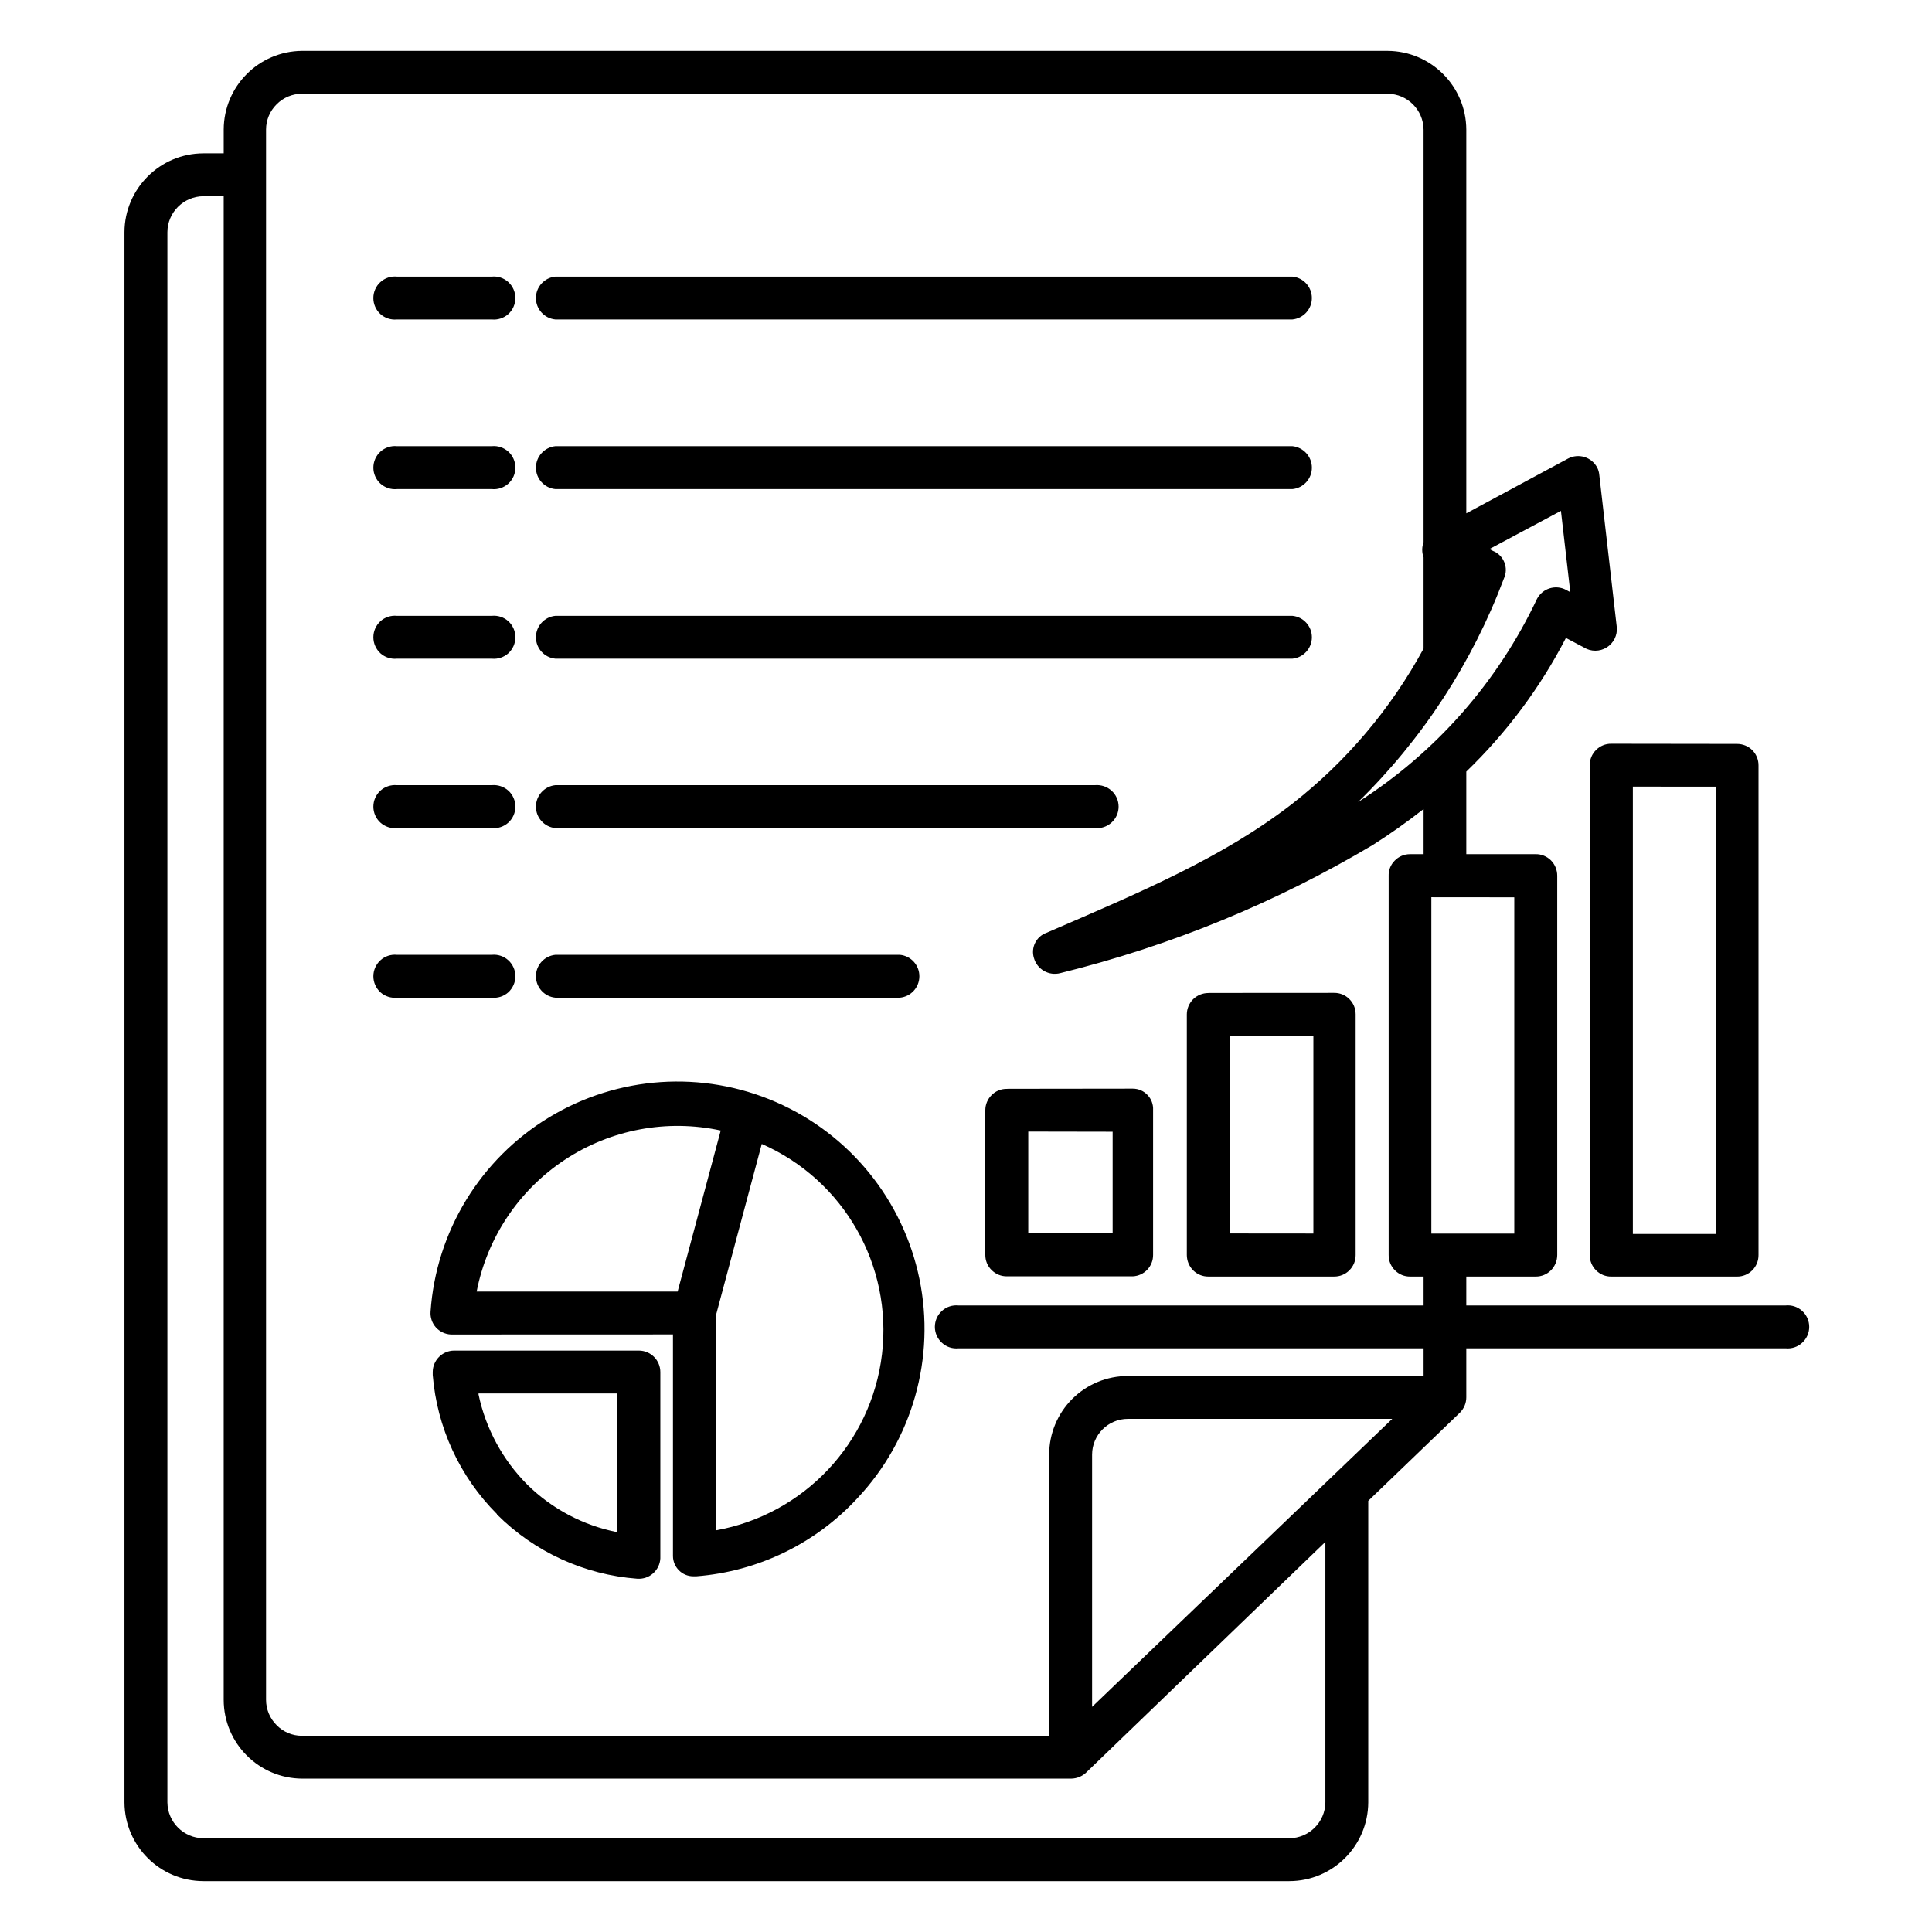
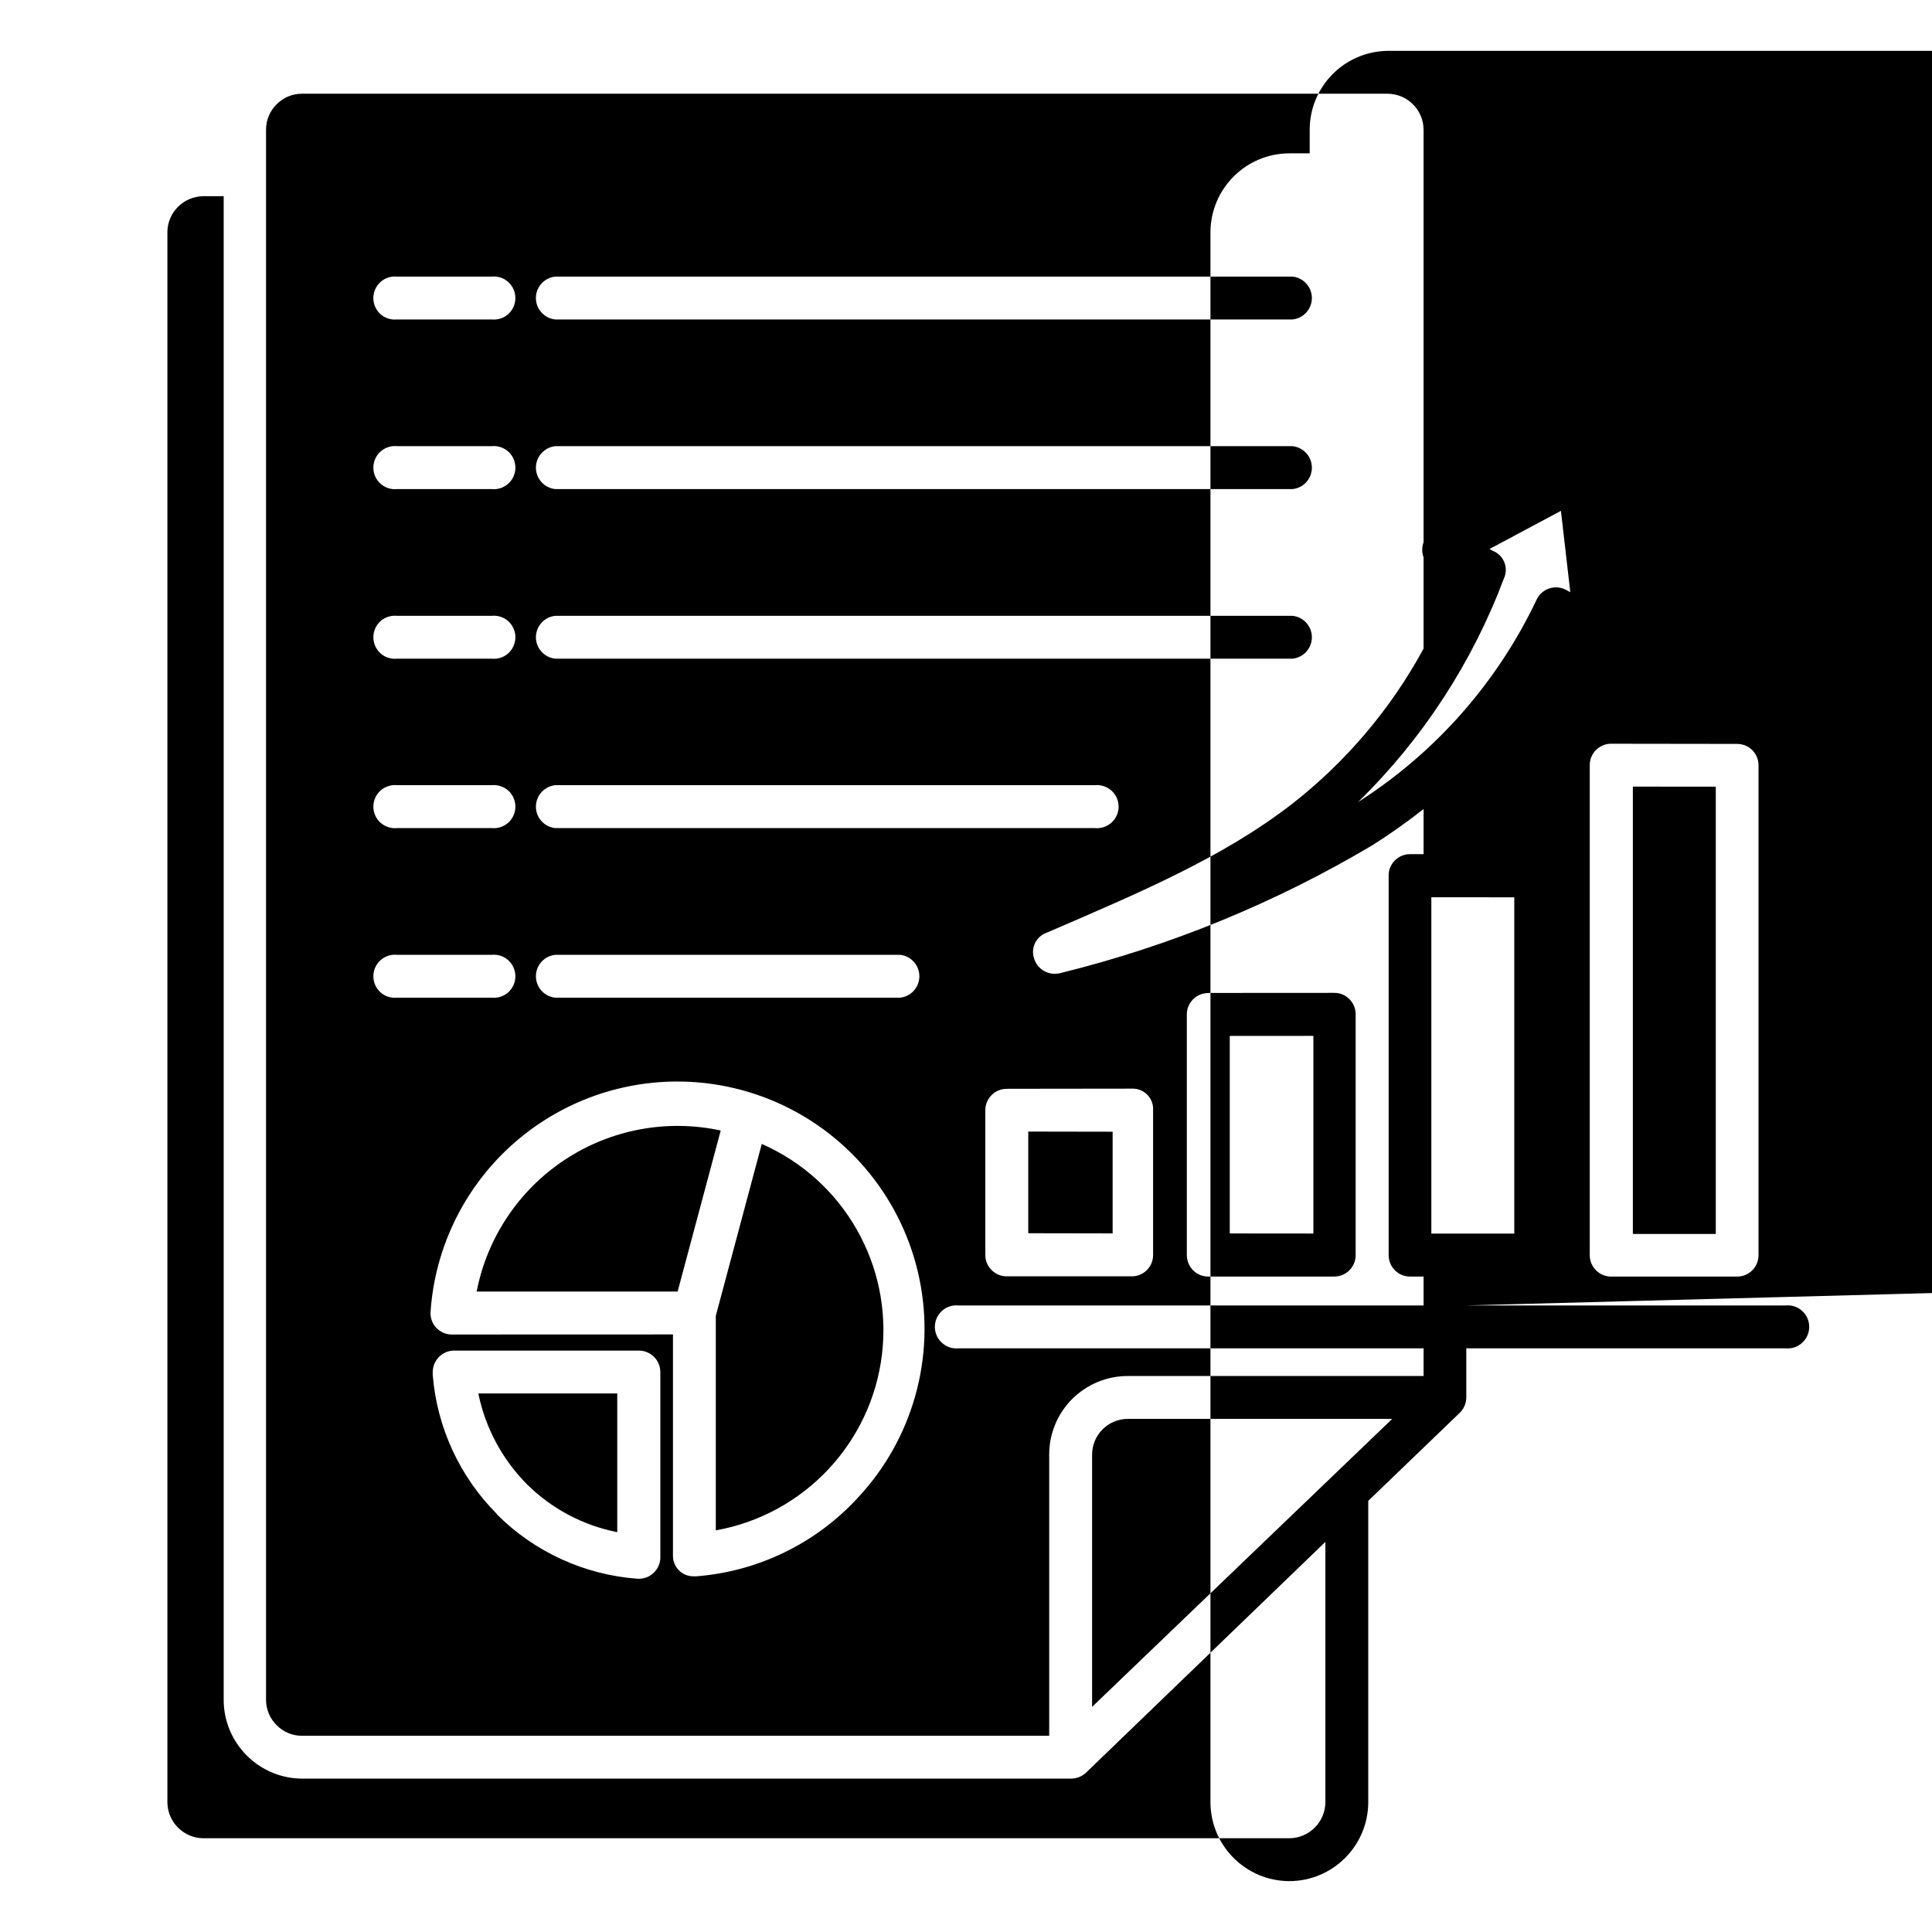
<svg xmlns="http://www.w3.org/2000/svg" width="1200pt" height="1200pt" version="1.1" viewBox="0 0 1200 1200">
-   <path d="m884.21 402.84v-56.625c-1.125-3.047-1.125-6.422 0-9.469v-256.26c-0.141-12.234-9.984-22.125-22.219-22.266h-674.53c-5.906 0-11.531 2.391-15.656 6.562-4.219 4.172-6.562 9.797-6.562 15.703v975.28c0 5.906 2.344 11.578 6.562 15.75 4.125 4.219 9.75 6.609 15.656 6.609h464.21v-174.61c-0.047-12.938 5.109-25.406 14.297-34.594 9.188-9.141 21.609-14.297 34.594-14.25h183.66v-17.203h-288.89c-3.75 0.375-7.5-0.844-10.266-3.422-2.812-2.531-4.406-6.141-4.406-9.891 0-3.797 1.594-7.406 4.406-9.938 2.766-2.531 6.516-3.75 10.266-3.375h288.89v-17.953h-8.344c-3.562 0.047-6.984-1.359-9.469-3.891-2.531-2.531-3.938-5.953-3.891-9.516v-235.31c-0.141-3.609 1.219-7.078 3.75-9.609 2.484-2.578 5.906-4.031 9.516-4.031h8.438v-28.031c-10.125 7.969-20.672 15.422-31.594 22.359-60.375 35.906-125.76 62.719-194.02 79.547-7.078 1.875-14.391-2.25-16.406-9.328-2.016-6.469 1.359-13.359 7.688-15.656 58.594-25.266 109.5-46.734 152.48-79.969 33.656-26.25 61.5-59.109 81.844-96.609zm-637.64 216.84c-3.75 0.375-7.5-0.844-10.312-3.375-2.766-2.578-4.359-6.141-4.359-9.938 0-3.75 1.594-7.359 4.359-9.891 2.812-2.578 6.562-3.797 10.312-3.422h58.875c3.75-0.375 7.5 0.844 10.312 3.422 2.766 2.531 4.359 6.141 4.359 9.891 0 3.797-1.594 7.359-4.359 9.938-2.812 2.531-6.562 3.75-10.312 3.375zm98.391 0c-6.844-0.656-12.094-6.422-12.094-13.312 0-6.891 5.25-12.656 12.094-13.312h213.98c6.891 0.656 12.094 6.422 12.094 13.312 0 6.891-5.203 12.656-12.094 13.312zm-98.391-105.33c-3.75 0.375-7.5-0.891-10.312-3.422-2.766-2.531-4.359-6.141-4.359-9.891 0-3.797 1.594-7.406 4.359-9.938 2.812-2.531 6.562-3.75 10.312-3.422h58.875c3.75-0.328 7.5 0.891 10.312 3.422 2.766 2.531 4.359 6.141 4.359 9.938 0 3.75-1.594 7.359-4.359 9.891-2.812 2.531-6.562 3.797-10.312 3.422zm98.391 0c-6.844-0.656-12.094-6.422-12.094-13.312 0-6.891 5.25-12.656 12.094-13.359h335.11c3.797-0.328 7.5 0.891 10.312 3.422s4.406 6.141 4.406 9.938c0 3.75-1.594 7.359-4.406 9.891s-6.516 3.797-10.312 3.422zm-98.391-105.23c-3.75 0.375-7.5-0.844-10.312-3.375-2.766-2.578-4.359-6.141-4.359-9.938 0-3.797 1.594-7.359 4.359-9.938 2.812-2.531 6.562-3.75 10.312-3.375h58.875c3.75-0.375 7.5 0.844 10.312 3.375 2.766 2.578 4.359 6.141 4.359 9.938 0 3.797-1.594 7.359-4.359 9.938-2.812 2.531-6.562 3.75-10.312 3.375zm98.391 0c-6.844-0.656-12.094-6.422-12.094-13.312 0-6.891 5.25-12.656 12.094-13.312h457.78c6.844 0.656 12.094 6.422 12.094 13.312 0 6.891-5.25 12.656-12.094 13.312zm-98.391-105.33c-3.75 0.375-7.5-0.891-10.312-3.422-2.766-2.531-4.359-6.141-4.359-9.891 0-3.797 1.594-7.406 4.359-9.938 2.812-2.531 6.562-3.797 10.312-3.422h58.875c3.75-0.375 7.5 0.891 10.312 3.422 2.766 2.531 4.359 6.141 4.359 9.938 0 3.75-1.594 7.359-4.359 9.891-2.812 2.531-6.562 3.797-10.312 3.422zm98.391 0c-6.844-0.656-12.094-6.422-12.094-13.312 0-6.891 5.25-12.656 12.094-13.359h457.78c6.844 0.703 12.094 6.469 12.094 13.359 0 6.891-5.25 12.656-12.094 13.312zm565.78 507.05h198.32c3.75-0.375 7.5 0.844 10.266 3.375 2.812 2.531 4.406 6.141 4.406 9.938 0 3.75-1.594 7.359-4.406 9.891-2.766 2.578-6.516 3.797-10.266 3.422h-198.32v30.469c0 3.609-1.453 7.031-4.031 9.562l-56.859 54.703v187.31c-0.141 27-22.031 48.844-48.984 48.891h-674.53c-27-0.047-48.891-21.891-49.031-48.891v-975.28c0.094-27 21.984-48.938 49.031-48.984h12.609v-14.766c0.094-26.859 21.703-48.609 48.516-48.891h674.39c26.953 0.141 48.75 21.938 48.891 48.891v238.36l63.141-33.984c6.516-3.469 14.578-1.031 18.094 5.438 0.75 1.406 1.219 3 1.359 4.641l10.875 94.594v0.047c0.469 5.016-1.969 9.891-6.281 12.562-4.266 2.672-9.75 2.719-14.062 0.047l-11.25-5.953c-15.938 30.844-36.844 58.875-61.875 83.016v51.281h43.078c3.562-0.047 6.984 1.359 9.516 3.891 2.484 2.484 3.891 5.953 3.891 9.516v235.55c0 3.562-1.406 6.984-3.891 9.516-2.531 2.531-5.953 3.938-9.516 3.891h-43.078zm14.297-469.78 44.484-23.766 5.812 50.531-2.719-1.5c-6.469-3.375-14.438-0.891-17.906 5.531-24.422 51.75-62.953 95.578-111.19 126.32 40.031-39.141 70.922-86.578 90.609-138.94 1.453-3.141 1.547-6.797 0.234-9.984-1.266-3.234-3.844-5.812-7.078-7.078l-2.297-1.266zm75.797 120.89h-0.047c-3.562-0.047-6.984 1.359-9.469 3.891-2.531 2.484-3.938 5.906-3.891 9.469v304.18c-0.047 3.562 1.359 6.984 3.891 9.516 2.484 2.531 5.906 3.938 9.469 3.891h78.094c3.562 0.047 6.984-1.359 9.516-3.891 2.484-2.531 3.891-5.953 3.844-9.516v-304.03c0.047-3.562-1.359-6.984-3.844-9.516-2.531-2.531-5.953-3.891-9.516-3.891zm64.781 26.672-51.422-0.047v277.87h51.516v-277.87zm-125.16 68.719-51.422-0.047v208.92h51.516v-208.78zm-189.47 59.391 77.625-0.047c3.562-0.047 6.984 1.312 9.469 3.844 2.531 2.484 3.938 5.859 3.938 9.422v149.53c0.047 3.562-1.359 6.984-3.891 9.516-2.484 2.531-5.953 3.938-9.516 3.891h-78.047c-3.562 0.047-6.984-1.359-9.516-3.891-2.484-2.531-3.891-5.953-3.891-9.516v-149.44c0-3.516 1.453-6.938 3.938-9.422 2.531-2.484 5.953-3.844 9.469-3.844zm64.781 26.672v122.76l-51.938-0.047v-122.68zm-189.47 32.859 77.297-0.094c3.469 0 6.75 1.406 9.141 3.938 2.391 2.484 3.656 5.859 3.469 9.328v89.953c0.094 7.125-5.484 13.031-12.609 13.359h-78.188c-3.562 0.047-6.984-1.359-9.516-3.891-2.531-2.484-3.938-5.906-3.891-9.469v-89.812c0-3.562 1.406-6.938 3.938-9.422 2.484-2.531 5.906-3.891 9.469-3.844zm64.781 26.672v63.141l-52.406-0.094v-63.141zm132.14 254.76v161.81c-0.141 12.281-10.125 22.172-22.359 22.266h-674.53c-12.281-0.094-22.219-9.984-22.359-22.266v-975.28c0.047-12.281 10.031-22.266 22.359-22.359h12.609v933.89c0 27 21.891 48.938 48.891 48.984h477.47c3.797-0.047 7.406-1.641 9.984-4.406zm-402.1-155.48h-125.06c6.516-33.516 26.25-63.047 54.797-81.891 28.5-18.797 63.422-25.359 96.797-18.141l-26.766 100.03zm52.031-91.688c50.953 22.359 81.234 75.375 74.672 130.6-6.562 55.172-48.469 99.609-103.22 109.41v-133.26zm-175.92 154.97h86.156v86.156c-21.141-4.172-40.547-14.438-55.875-29.531-15.281-15.328-25.828-34.781-30.281-55.969zm11.391 74.766-0.047 0.047c-23.062-23.156-37.172-53.719-39.797-86.297-0.047-0.562-0.047-1.172 0-1.781 0-7.312 5.953-13.312 13.266-13.359h114.84c7.359 0.047 13.266 6.047 13.266 13.359v115.73c-0.188 3.562-1.828 6.938-4.5 9.281-2.672 2.391-6.188 3.562-9.797 3.328-32.859-2.438-63.797-16.594-87.141-39.891zm109.41-111.42-138 0.047c-3.562-0.188-6.891-1.781-9.281-4.406-2.391-2.672-3.562-6.188-3.328-9.75 3.422-49.781 30.891-94.828 73.594-120.71 42.656-25.875 95.297-29.438 141.05-9.469s78.938 60.938 89.016 109.83c10.078 48.891-4.266 99.656-38.391 136.03-26.062 28.312-61.828 45.656-100.17 48.656h-1.922c-6.938 0-12.609-5.672-12.609-12.656v-137.53zm-171.47-630.42c-3.75 0.375-7.5-0.844-10.312-3.375-2.766-2.531-4.359-6.141-4.359-9.938 0-3.75 1.594-7.359 4.359-9.891 2.812-2.578 6.562-3.797 10.312-3.422h58.875c3.75-0.375 7.5 0.844 10.312 3.422 2.766 2.531 4.359 6.141 4.359 9.891 0 3.797-1.594 7.406-4.359 9.938-2.812 2.531-6.562 3.75-10.312 3.375zm98.391 0c-6.844-0.656-12.094-6.422-12.094-13.312s5.25-12.656 12.094-13.312h457.78c6.844 0.656 12.094 6.422 12.094 13.312s-5.25 12.656-12.094 13.312zm333.37 861.74v-156.66c0-12.234 9.938-22.219 22.219-22.219h164.21z" fill-rule="evenodd" />
+   <path d="m884.21 402.84v-56.625c-1.125-3.047-1.125-6.422 0-9.469v-256.26c-0.141-12.234-9.984-22.125-22.219-22.266h-674.53c-5.906 0-11.531 2.391-15.656 6.562-4.219 4.172-6.562 9.797-6.562 15.703v975.28c0 5.906 2.344 11.578 6.562 15.75 4.125 4.219 9.75 6.609 15.656 6.609h464.21v-174.61c-0.047-12.938 5.109-25.406 14.297-34.594 9.188-9.141 21.609-14.297 34.594-14.25h183.66v-17.203h-288.89c-3.75 0.375-7.5-0.844-10.266-3.422-2.812-2.531-4.406-6.141-4.406-9.891 0-3.797 1.594-7.406 4.406-9.938 2.766-2.531 6.516-3.75 10.266-3.375h288.89v-17.953h-8.344c-3.562 0.047-6.984-1.359-9.469-3.891-2.531-2.531-3.938-5.953-3.891-9.516v-235.31c-0.141-3.609 1.219-7.078 3.75-9.609 2.484-2.578 5.906-4.031 9.516-4.031h8.438v-28.031c-10.125 7.969-20.672 15.422-31.594 22.359-60.375 35.906-125.76 62.719-194.02 79.547-7.078 1.875-14.391-2.25-16.406-9.328-2.016-6.469 1.359-13.359 7.688-15.656 58.594-25.266 109.5-46.734 152.48-79.969 33.656-26.25 61.5-59.109 81.844-96.609zm-637.64 216.84c-3.75 0.375-7.5-0.844-10.312-3.375-2.766-2.578-4.359-6.141-4.359-9.938 0-3.75 1.594-7.359 4.359-9.891 2.812-2.578 6.562-3.797 10.312-3.422h58.875c3.75-0.375 7.5 0.844 10.312 3.422 2.766 2.531 4.359 6.141 4.359 9.891 0 3.797-1.594 7.359-4.359 9.938-2.812 2.531-6.562 3.75-10.312 3.375zm98.391 0c-6.844-0.656-12.094-6.422-12.094-13.312 0-6.891 5.25-12.656 12.094-13.312h213.98c6.891 0.656 12.094 6.422 12.094 13.312 0 6.891-5.203 12.656-12.094 13.312zm-98.391-105.33c-3.75 0.375-7.5-0.891-10.312-3.422-2.766-2.531-4.359-6.141-4.359-9.891 0-3.797 1.594-7.406 4.359-9.938 2.812-2.531 6.562-3.75 10.312-3.422h58.875c3.75-0.328 7.5 0.891 10.312 3.422 2.766 2.531 4.359 6.141 4.359 9.938 0 3.75-1.594 7.359-4.359 9.891-2.812 2.531-6.562 3.797-10.312 3.422zm98.391 0c-6.844-0.656-12.094-6.422-12.094-13.312 0-6.891 5.25-12.656 12.094-13.359h335.11c3.797-0.328 7.5 0.891 10.312 3.422s4.406 6.141 4.406 9.938c0 3.75-1.594 7.359-4.406 9.891s-6.516 3.797-10.312 3.422zm-98.391-105.23c-3.75 0.375-7.5-0.844-10.312-3.375-2.766-2.578-4.359-6.141-4.359-9.938 0-3.797 1.594-7.359 4.359-9.938 2.812-2.531 6.562-3.75 10.312-3.375h58.875c3.75-0.375 7.5 0.844 10.312 3.375 2.766 2.578 4.359 6.141 4.359 9.938 0 3.797-1.594 7.359-4.359 9.938-2.812 2.531-6.562 3.75-10.312 3.375zm98.391 0c-6.844-0.656-12.094-6.422-12.094-13.312 0-6.891 5.25-12.656 12.094-13.312h457.78c6.844 0.656 12.094 6.422 12.094 13.312 0 6.891-5.25 12.656-12.094 13.312zm-98.391-105.33c-3.75 0.375-7.5-0.891-10.312-3.422-2.766-2.531-4.359-6.141-4.359-9.891 0-3.797 1.594-7.406 4.359-9.938 2.812-2.531 6.562-3.797 10.312-3.422h58.875c3.75-0.375 7.5 0.891 10.312 3.422 2.766 2.531 4.359 6.141 4.359 9.938 0 3.75-1.594 7.359-4.359 9.891-2.812 2.531-6.562 3.797-10.312 3.422zm98.391 0c-6.844-0.656-12.094-6.422-12.094-13.312 0-6.891 5.25-12.656 12.094-13.359h457.78c6.844 0.703 12.094 6.469 12.094 13.359 0 6.891-5.25 12.656-12.094 13.312zm565.78 507.05h198.32c3.75-0.375 7.5 0.844 10.266 3.375 2.812 2.531 4.406 6.141 4.406 9.938 0 3.75-1.594 7.359-4.406 9.891-2.766 2.578-6.516 3.797-10.266 3.422h-198.32v30.469c0 3.609-1.453 7.031-4.031 9.562l-56.859 54.703v187.31c-0.141 27-22.031 48.844-48.984 48.891c-27-0.047-48.891-21.891-49.031-48.891v-975.28c0.094-27 21.984-48.938 49.031-48.984h12.609v-14.766c0.094-26.859 21.703-48.609 48.516-48.891h674.39c26.953 0.141 48.75 21.938 48.891 48.891v238.36l63.141-33.984c6.516-3.469 14.578-1.031 18.094 5.438 0.75 1.406 1.219 3 1.359 4.641l10.875 94.594v0.047c0.469 5.016-1.969 9.891-6.281 12.562-4.266 2.672-9.75 2.719-14.062 0.047l-11.25-5.953c-15.938 30.844-36.844 58.875-61.875 83.016v51.281h43.078c3.562-0.047 6.984 1.359 9.516 3.891 2.484 2.484 3.891 5.953 3.891 9.516v235.55c0 3.562-1.406 6.984-3.891 9.516-2.531 2.531-5.953 3.938-9.516 3.891h-43.078zm14.297-469.78 44.484-23.766 5.812 50.531-2.719-1.5c-6.469-3.375-14.438-0.891-17.906 5.531-24.422 51.75-62.953 95.578-111.19 126.32 40.031-39.141 70.922-86.578 90.609-138.94 1.453-3.141 1.547-6.797 0.234-9.984-1.266-3.234-3.844-5.812-7.078-7.078l-2.297-1.266zm75.797 120.89h-0.047c-3.562-0.047-6.984 1.359-9.469 3.891-2.531 2.484-3.938 5.906-3.891 9.469v304.18c-0.047 3.562 1.359 6.984 3.891 9.516 2.484 2.531 5.906 3.938 9.469 3.891h78.094c3.562 0.047 6.984-1.359 9.516-3.891 2.484-2.531 3.891-5.953 3.844-9.516v-304.03c0.047-3.562-1.359-6.984-3.844-9.516-2.531-2.531-5.953-3.891-9.516-3.891zm64.781 26.672-51.422-0.047v277.87h51.516v-277.87zm-125.16 68.719-51.422-0.047v208.92h51.516v-208.78zm-189.47 59.391 77.625-0.047c3.562-0.047 6.984 1.312 9.469 3.844 2.531 2.484 3.938 5.859 3.938 9.422v149.53c0.047 3.562-1.359 6.984-3.891 9.516-2.484 2.531-5.953 3.938-9.516 3.891h-78.047c-3.562 0.047-6.984-1.359-9.516-3.891-2.484-2.531-3.891-5.953-3.891-9.516v-149.44c0-3.516 1.453-6.938 3.938-9.422 2.531-2.484 5.953-3.844 9.469-3.844zm64.781 26.672v122.76l-51.938-0.047v-122.68zm-189.47 32.859 77.297-0.094c3.469 0 6.75 1.406 9.141 3.938 2.391 2.484 3.656 5.859 3.469 9.328v89.953c0.094 7.125-5.484 13.031-12.609 13.359h-78.188c-3.562 0.047-6.984-1.359-9.516-3.891-2.531-2.484-3.938-5.906-3.891-9.469v-89.812c0-3.562 1.406-6.938 3.938-9.422 2.484-2.531 5.906-3.891 9.469-3.844zm64.781 26.672v63.141l-52.406-0.094v-63.141zm132.14 254.76v161.81c-0.141 12.281-10.125 22.172-22.359 22.266h-674.53c-12.281-0.094-22.219-9.984-22.359-22.266v-975.28c0.047-12.281 10.031-22.266 22.359-22.359h12.609v933.89c0 27 21.891 48.938 48.891 48.984h477.47c3.797-0.047 7.406-1.641 9.984-4.406zm-402.1-155.48h-125.06c6.516-33.516 26.25-63.047 54.797-81.891 28.5-18.797 63.422-25.359 96.797-18.141l-26.766 100.03zm52.031-91.688c50.953 22.359 81.234 75.375 74.672 130.6-6.562 55.172-48.469 99.609-103.22 109.41v-133.26zm-175.92 154.97h86.156v86.156c-21.141-4.172-40.547-14.438-55.875-29.531-15.281-15.328-25.828-34.781-30.281-55.969zm11.391 74.766-0.047 0.047c-23.062-23.156-37.172-53.719-39.797-86.297-0.047-0.562-0.047-1.172 0-1.781 0-7.312 5.953-13.312 13.266-13.359h114.84c7.359 0.047 13.266 6.047 13.266 13.359v115.73c-0.188 3.562-1.828 6.938-4.5 9.281-2.672 2.391-6.188 3.562-9.797 3.328-32.859-2.438-63.797-16.594-87.141-39.891zm109.41-111.42-138 0.047c-3.562-0.188-6.891-1.781-9.281-4.406-2.391-2.672-3.562-6.188-3.328-9.75 3.422-49.781 30.891-94.828 73.594-120.71 42.656-25.875 95.297-29.438 141.05-9.469s78.938 60.938 89.016 109.83c10.078 48.891-4.266 99.656-38.391 136.03-26.062 28.312-61.828 45.656-100.17 48.656h-1.922c-6.938 0-12.609-5.672-12.609-12.656v-137.53zm-171.47-630.42c-3.75 0.375-7.5-0.844-10.312-3.375-2.766-2.531-4.359-6.141-4.359-9.938 0-3.75 1.594-7.359 4.359-9.891 2.812-2.578 6.562-3.797 10.312-3.422h58.875c3.75-0.375 7.5 0.844 10.312 3.422 2.766 2.531 4.359 6.141 4.359 9.891 0 3.797-1.594 7.406-4.359 9.938-2.812 2.531-6.562 3.75-10.312 3.375zm98.391 0c-6.844-0.656-12.094-6.422-12.094-13.312s5.25-12.656 12.094-13.312h457.78c6.844 0.656 12.094 6.422 12.094 13.312s-5.25 12.656-12.094 13.312zm333.37 861.74v-156.66c0-12.234 9.938-22.219 22.219-22.219h164.21z" fill-rule="evenodd" />
</svg>